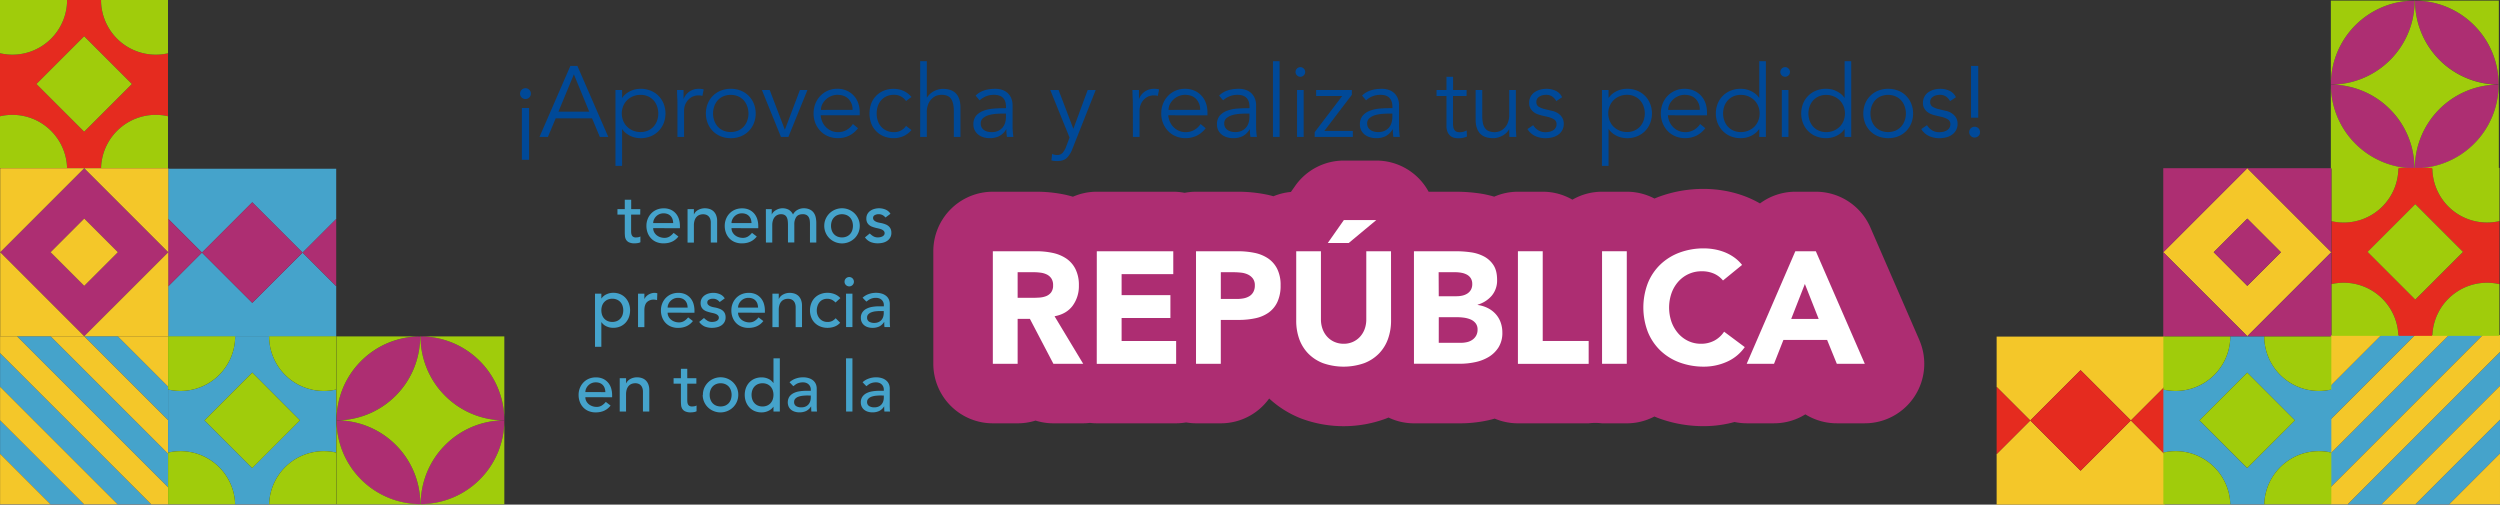
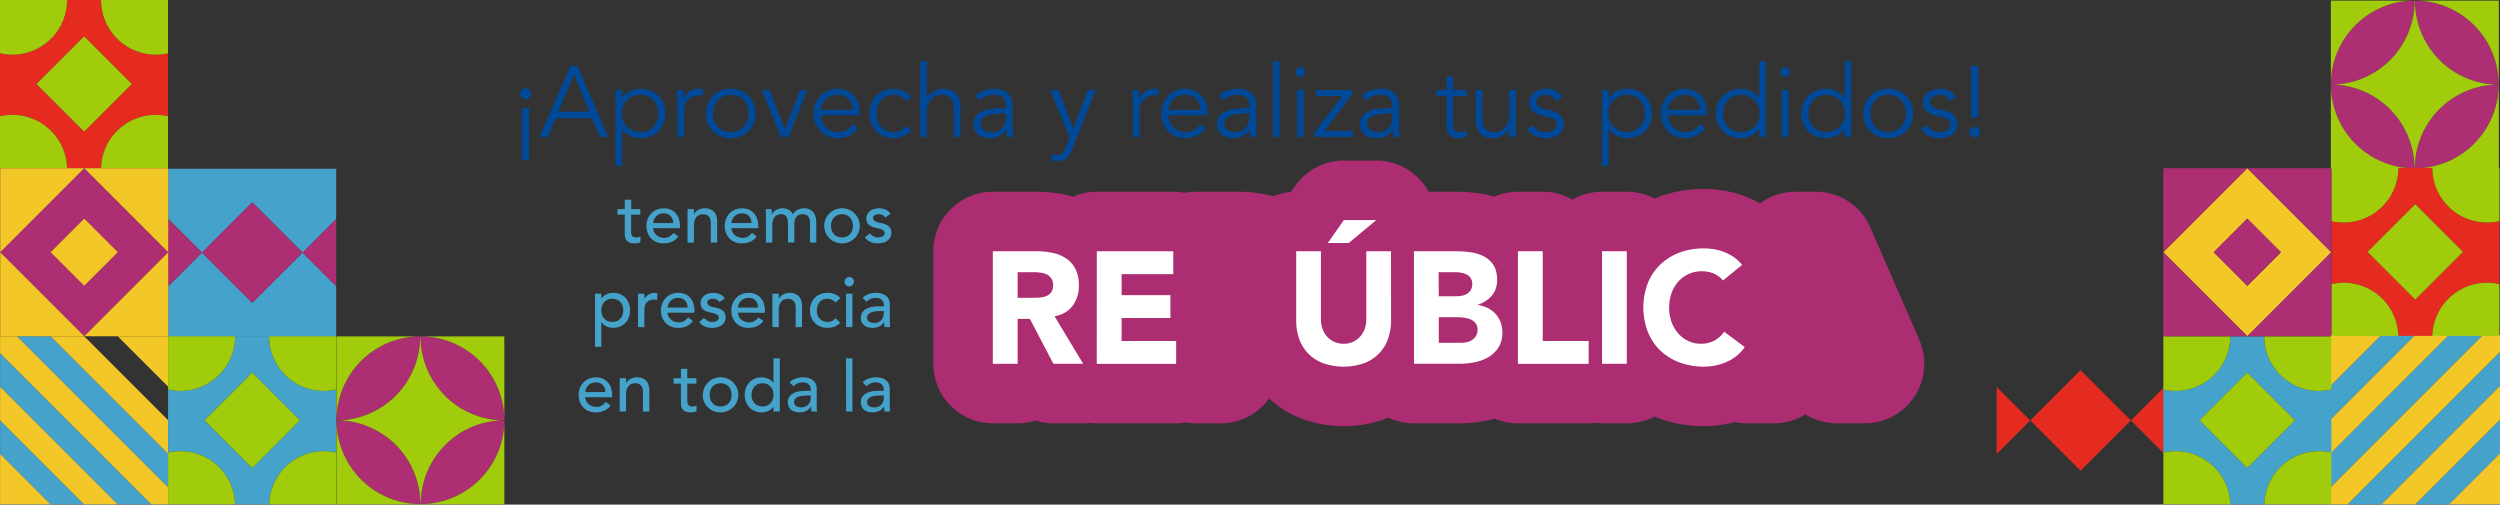
<svg xmlns="http://www.w3.org/2000/svg" viewBox="0 0 1920.97 387.72">
  <rect x="0" y="0" width="1920.97" height="387.72" fill="#333333" stroke="none" />
  <defs>
    <style>.cls-1{fill:#004998;}.cls-2{fill:#45a3cb;}.cls-3{fill:#ad2d72;}.cls-4{fill:#fff;}.cls-5{fill:#ad2e72;}.cls-6{fill:none;}.cls-7{fill:#a0cc0b;}.cls-8{fill:#f4c729;}.cls-9{fill:#e52b1f;}</style>
  </defs>
  <title>banner-productos</title>
  <g id="Capa_2" data-name="Capa 2">
    <g id="Productos">
      <path class="cls-1" d="M399.61,71.94a4.17,4.17,0,0,1,1.16-2.89,4.17,4.17,0,0,1,6,0,4.21,4.21,0,0,1,0,5.78,4.19,4.19,0,0,1-6,0A4.19,4.19,0,0,1,399.61,71.94ZM401,83h5.55v39.77H401Z" />
      <path class="cls-1" d="M421,105.23h-6.47l23.73-54.57h5.4l23.74,54.57h-6.48l-6-14.33H427Zm8.09-19.42h23.67l-11.8-28.67Z" />
      <path class="cls-1" d="M472.91,69.16H478v6h.15A13.39,13.39,0,0,1,481.08,72a18.1,18.1,0,0,1,3.54-2.15,17,17,0,0,1,3.82-1.24,19.94,19.94,0,0,1,3.74-.38,20.39,20.39,0,0,1,7.74,1.42,17.87,17.87,0,0,1,10,10,20.65,20.65,0,0,1,0,15.1,17.89,17.89,0,0,1-10,10,20.39,20.39,0,0,1-7.74,1.43,19.18,19.18,0,0,1-3.74-.39,16.53,16.53,0,0,1-3.82-1.23,17.68,17.68,0,0,1-3.54-2.16,13,13,0,0,1-2.93-3.16H478v28.21h-5.09Zm32.91,18a16.24,16.24,0,0,0-1-5.63A13.83,13.83,0,0,0,502.12,77a13,13,0,0,0-4.28-3,13.84,13.84,0,0,0-5.66-1.12A14.64,14.64,0,0,0,486.4,74a14.35,14.35,0,0,0-4.55,3,13.84,13.84,0,0,0-3,4.55,15.19,15.19,0,0,0,0,11.25,13.64,13.64,0,0,0,3,4.55,14.21,14.21,0,0,0,4.55,3,14.63,14.63,0,0,0,5.78,1.11,13.84,13.84,0,0,0,5.66-1.11,12.85,12.85,0,0,0,4.28-3,13.63,13.63,0,0,0,2.74-4.55A16.18,16.18,0,0,0,505.82,87.2Z" />
      <path class="cls-1" d="M520.54,80.42c0-1.6,0-3.21-.11-4.86s-.15-3.78-.2-6.4h5v6.71h.16a11.14,11.14,0,0,1,1.54-2.82,12,12,0,0,1,5.74-4.16,13.18,13.18,0,0,1,4.28-.65,13.65,13.65,0,0,1,3.77.46l-1,5a8.46,8.46,0,0,0-2.93-.39,10.53,10.53,0,0,0-5,1.12,11.25,11.25,0,0,0-3.46,2.85A12,12,0,0,0,526.28,81a12.3,12.3,0,0,0-.65,3.86v20.34h-5.09Z" />
      <path class="cls-1" d="M580.66,87.2a19.67,19.67,0,0,1-1.43,7.55,17.89,17.89,0,0,1-10,10,20.39,20.39,0,0,1-7.74,1.43,20.18,20.18,0,0,1-7.67-1.43,17.89,17.89,0,0,1-10-10,20.65,20.65,0,0,1,0-15.1,17.87,17.87,0,0,1,10-10,20.18,20.18,0,0,1,7.67-1.42,20.39,20.39,0,0,1,7.74,1.42,17.87,17.87,0,0,1,10,10A19.67,19.67,0,0,1,580.66,87.2Zm-5.55,0a16.24,16.24,0,0,0-1-5.63A13.83,13.83,0,0,0,571.41,77a13,13,0,0,0-4.28-3,14.89,14.89,0,0,0-11.33,0,12.6,12.6,0,0,0-4.24,3,14.06,14.06,0,0,0-2.69,4.55,16.79,16.79,0,0,0,0,11.25,13.85,13.85,0,0,0,2.69,4.55,12.49,12.49,0,0,0,4.24,3,15,15,0,0,0,11.33,0,12.85,12.85,0,0,0,4.28-3,13.63,13.63,0,0,0,2.74-4.55A16.18,16.18,0,0,0,575.11,87.2Z" />
      <path class="cls-1" d="M605.78,105.23h-5.7L585.44,69.16h6L603,99.53h.15l11.49-30.37h5.78Z" />
      <path class="cls-1" d="M630.6,88.59a15.6,15.6,0,0,0,1.31,5.08,13.21,13.21,0,0,0,6.94,6.86,12.42,12.42,0,0,0,5,1,12.85,12.85,0,0,0,7-1.88,14.09,14.09,0,0,0,4.51-4.36l3.93,3.24a19.65,19.65,0,0,1-7.13,5.86,19.93,19.93,0,0,1-8.36,1.77,19.23,19.23,0,0,1-7.44-1.43,17.25,17.25,0,0,1-5.89-4,18.67,18.67,0,0,1-3.9-6,19.67,19.67,0,0,1-1.42-7.55,20.24,20.24,0,0,1,1.38-7.55,18.29,18.29,0,0,1,3.86-6,17.75,17.75,0,0,1,5.78-4,18,18,0,0,1,7.17-1.42,17.68,17.68,0,0,1,7.32,1.46,16.33,16.33,0,0,1,5.43,3.89,16.56,16.56,0,0,1,3.36,5.71,20.8,20.8,0,0,1,1.15,7v2.32Zm24.51-4.17A11.56,11.56,0,0,0,652,76.06c-2.06-2.13-4.93-3.2-8.63-3.2a12.16,12.16,0,0,0-4.78,1,13.47,13.47,0,0,0-4,2.58,13,13,0,0,0-2.77,3.7,9.41,9.41,0,0,0-1,4.31Z" />
      <path class="cls-1" d="M696.19,77.64a10.82,10.82,0,0,0-3.66-3.39,10.26,10.26,0,0,0-5.35-1.39,13.53,13.53,0,0,0-5.67,1,12.47,12.47,0,0,0-4.28,3,12.89,12.89,0,0,0-2.69,4.59,18.18,18.18,0,0,0,0,11.48,13,13,0,0,0,2.69,4.59,12.45,12.45,0,0,0,4.28,3,13.22,13.22,0,0,0,5.67,1,10.35,10.35,0,0,0,5.35-1.38,10.92,10.92,0,0,0,3.66-3.39l4.17,3.16a17.2,17.2,0,0,1-6.09,4.66,18.3,18.3,0,0,1-7.09,1.58,20.17,20.17,0,0,1-7.94-1.35,17.45,17.45,0,0,1-6-4,16.86,16.86,0,0,1-3.82-6,22.64,22.64,0,0,1,0-15.18,16.86,16.86,0,0,1,3.82-6,17.45,17.45,0,0,1,6-4,20.17,20.17,0,0,1,7.94-1.35,18.3,18.3,0,0,1,7.09,1.58,17.08,17.08,0,0,1,6.09,4.66Z" />
      <path class="cls-1" d="M707.06,47h5.09v28h.15a12.16,12.16,0,0,1,2.16-2.69,13.79,13.79,0,0,1,2.93-2.12,15.81,15.81,0,0,1,3.43-1.39,13.15,13.15,0,0,1,3.58-.5q6.95,0,10.25,3.66T738,82.34v22.89h-5.09v-20q0-6-2.08-9.21t-7.71-3.2c-.25,0-1,.11-2.16.31a9.38,9.38,0,0,0-3.73,1.7A12.23,12.23,0,0,0,713.69,79a16,16,0,0,0-1.54,7.71v18.49h-5.09Z" />
      <path class="cls-1" d="M773,83.11v-.92q0-9.33-9.25-9.33a15.94,15.94,0,0,0-11,4.24l-3.09-3.62q5.1-5.25,15.26-5.24a16.7,16.7,0,0,1,5,.77,11.38,11.38,0,0,1,4.2,2.35,11.57,11.57,0,0,1,2.86,4,13.9,13.9,0,0,1,1.07,5.7V97.14c0,1.39.07,2.84.2,4.36s.27,2.76.42,3.73h-4.93a27.76,27.76,0,0,1-.35-2.85c-.08-1-.11-2-.11-3h-.16a13.79,13.79,0,0,1-5.28,5.2,16,16,0,0,1-7.44,1.58,16.23,16.23,0,0,1-4.62-.66,11.7,11.7,0,0,1-4-2,10.08,10.08,0,0,1-2.77-3.31,9.6,9.6,0,0,1-1.05-4.59,9.87,9.87,0,0,1,2.28-6.9A14,14,0,0,1,756,85a28.43,28.43,0,0,1,7.32-1.54c2.6-.2,5-.31,7.13-.31Zm-2.62,4.17c-1.29,0-2.89.06-4.82.19a28.47,28.47,0,0,0-5.55.92,12.26,12.26,0,0,0-4.55,2.28,5.18,5.18,0,0,0-1.89,4.24,5.86,5.86,0,0,0,2.7,5.12,8.36,8.36,0,0,0,2.74,1.16,13.49,13.49,0,0,0,3,.34,11.55,11.55,0,0,0,4.82-.92,9.82,9.82,0,0,0,5.47-6.21,15,15,0,0,0,.66-4.5V87.28Z" />
      <path class="cls-1" d="M824.76,99l11-29.83h6.16l-18,45.48a18.74,18.74,0,0,1-4.13,6.63q-2.5,2.46-7.2,2.46c-.77,0-1.56,0-2.35-.08a9.06,9.06,0,0,1-2.35-.46l.54-4.93a8.23,8.23,0,0,0,3.85.85,5.45,5.45,0,0,0,4.24-1.7,14.7,14.7,0,0,0,2.7-4.78l2.62-6.93L807,69.16h6.4Z" />
      <path class="cls-1" d="M870.46,80.42c0-1.6,0-3.21-.11-4.86s-.15-3.78-.2-6.4h5v6.71h.16a11.14,11.14,0,0,1,1.54-2.82,12.38,12.38,0,0,1,2.43-2.42,12,12,0,0,1,3.31-1.74,13.22,13.22,0,0,1,4.28-.65,13.77,13.77,0,0,1,3.78.46l-1,5a8.46,8.46,0,0,0-2.93-.39,10.53,10.53,0,0,0-5,1.12,11.25,11.25,0,0,0-3.46,2.85,12,12,0,0,0-2,3.74,12.6,12.6,0,0,0-.65,3.86v20.34h-5.09Z" />
      <path class="cls-1" d="M897.67,88.59A15.35,15.35,0,0,0,899,93.67a13.47,13.47,0,0,0,2.85,4.13,13.26,13.26,0,0,0,4.09,2.73,12.42,12.42,0,0,0,5,1A12.85,12.85,0,0,0,918,99.65a14.09,14.09,0,0,0,4.51-4.36l3.93,3.24a19.73,19.73,0,0,1-7.13,5.86,20,20,0,0,1-8.36,1.77,19.15,19.15,0,0,1-7.44-1.43,17.39,17.39,0,0,1-5.9-4,18.82,18.82,0,0,1-3.89-6,19.67,19.67,0,0,1-1.43-7.55,20.24,20.24,0,0,1,1.39-7.55,18.43,18.43,0,0,1,3.85-6,17.79,17.79,0,0,1,13-5.39,17.7,17.7,0,0,1,7.33,1.46,16,16,0,0,1,8.78,9.6,20.81,20.81,0,0,1,1.16,7v2.32Zm24.51-4.17a11.52,11.52,0,0,0-3.09-8.36q-3.08-3.19-8.63-3.2a12.23,12.23,0,0,0-4.78,1,13.3,13.3,0,0,0-4,2.58,13,13,0,0,0-2.78,3.7,9.54,9.54,0,0,0-1,4.31Z" />
      <path class="cls-1" d="M960.1,83.11v-.92q0-9.33-9.25-9.33a16,16,0,0,0-11,4.24l-3.08-3.62q5.09-5.25,15.26-5.24a16.64,16.64,0,0,1,5,.77,11.5,11.5,0,0,1,4.21,2.35,11.68,11.68,0,0,1,2.85,4,13.74,13.74,0,0,1,1.08,5.7V97.14c0,1.39.06,2.84.19,4.36s.27,2.76.42,3.73h-4.93c-.15-.87-.27-1.82-.35-2.85s-.11-2-.11-3h-.16a13.79,13.79,0,0,1-5.28,5.2,16,16,0,0,1-7.43,1.58,16.25,16.25,0,0,1-4.63-.66,11.7,11.7,0,0,1-4-2,10.2,10.2,0,0,1-2.77-3.31,9.6,9.6,0,0,1-1-4.59,9.87,9.87,0,0,1,2.27-6.9A14,14,0,0,1,943.1,85a28.42,28.42,0,0,1,7.33-1.54c2.59-.2,5-.31,7.13-.31Zm-2.62,4.17c-1.29,0-2.89.06-4.82.19a28.47,28.47,0,0,0-5.55.92,12.26,12.26,0,0,0-4.55,2.28,5.17,5.17,0,0,0-1.88,4.24,6,6,0,0,0,.73,3,6.1,6.1,0,0,0,2,2.08,8.36,8.36,0,0,0,2.74,1.16,13.56,13.56,0,0,0,3,.34,11.55,11.55,0,0,0,4.82-.92,9.91,9.91,0,0,0,3.43-2.51,9.77,9.77,0,0,0,2-3.7,15,15,0,0,0,.66-4.5V87.28Z" />
      <path class="cls-1" d="M983.22,105.23h-5.08V47h5.08Z" />
      <path class="cls-1" d="M1002.88,55.29a3.43,3.43,0,0,1-1.16,2.66,3.63,3.63,0,0,1-5.09,0,3.65,3.65,0,0,1,0-5.32,3.63,3.63,0,0,1,5.09,0A3.42,3.42,0,0,1,1002.88,55.29Zm-1.16,49.94h-5.09V69.16h5.09Z" />
      <path class="cls-1" d="M1038.72,72.86l-21.12,27.75h21.89v4.62H1010.2v-3.7l21.12-27.74h-20V69.16h27.44Z" />
      <path class="cls-1" d="M1069.93,83.11v-.92q0-9.33-9.25-9.33a16,16,0,0,0-11,4.24l-3.08-3.62q5.09-5.25,15.26-5.24a16.75,16.75,0,0,1,5.05.77,11.54,11.54,0,0,1,4.2,2.35,11.68,11.68,0,0,1,2.85,4A13.74,13.74,0,0,1,1075,81V97.14c0,1.39.06,2.84.19,4.36s.27,2.76.42,3.73h-4.93c-.15-.87-.27-1.82-.35-2.85s-.11-2-.11-3h-.16a13.79,13.79,0,0,1-5.28,5.2,16,16,0,0,1-7.43,1.58,16.25,16.25,0,0,1-4.63-.66,11.7,11.7,0,0,1-4-2,10.2,10.2,0,0,1-2.77-3.31,9.6,9.6,0,0,1-1-4.59,9.91,9.91,0,0,1,2.27-6.9,14,14,0,0,1,5.7-3.74,28.42,28.42,0,0,1,7.33-1.54c2.59-.2,5-.31,7.13-.31Zm-2.62,4.17c-1.29,0-2.89.06-4.82.19a28.72,28.72,0,0,0-5.55.92,12.14,12.14,0,0,0-4.54,2.28,5.18,5.18,0,0,0-1.89,4.24,6,6,0,0,0,.73,3,6.1,6.1,0,0,0,2,2.08,8.46,8.46,0,0,0,2.74,1.16,13.58,13.58,0,0,0,3,.34,11.5,11.5,0,0,0,4.81-.92,9.91,9.91,0,0,0,3.43-2.51,9.77,9.77,0,0,0,2-3.7,15,15,0,0,0,.66-4.5V87.28Z" />
      <path class="cls-1" d="M1126.89,73.79h-10.41V95.06a11.44,11.44,0,0,0,.39,3.28,4.69,4.69,0,0,0,1.08,2,3.62,3.62,0,0,0,1.65,1,7.51,7.51,0,0,0,2.12.27,9.88,9.88,0,0,0,2.7-.38,12.89,12.89,0,0,0,2.55-1l.23,4.7a16.4,16.4,0,0,1-6.86,1.31,12.69,12.69,0,0,1-3-.39,7.13,7.13,0,0,1-2.89-1.46,8.2,8.2,0,0,1-2.16-2.93,11.85,11.85,0,0,1-.84-4.86V73.79h-7.63V69.16h7.63V59h5.08V69.16h10.41Z" />
      <path class="cls-1" d="M1159.88,105.23c-.11-1-.17-1.94-.2-2.89s0-1.91,0-2.89h-.15a11.71,11.71,0,0,1-2.16,2.7,14.15,14.15,0,0,1-2.93,2.12,16.33,16.33,0,0,1-3.43,1.39,13.5,13.5,0,0,1-3.58.5q-6.95,0-10.25-3.66t-3.32-10.45V69.16h5.09v20a27.93,27.93,0,0,0,.46,5.31,10.28,10.28,0,0,0,1.58,3.9,7,7,0,0,0,3,2.39,12.28,12.28,0,0,0,4.74.8,19.87,19.87,0,0,0,2.16-.3,9.41,9.41,0,0,0,3.74-1.7,12.21,12.21,0,0,0,3.5-4.16,16,16,0,0,0,1.54-7.71V69.16h5.09V97.29c0,1,0,2.21.12,3.7s.16,2.91.27,4.24Z" />
      <path class="cls-1" d="M1195.79,77.72a9.52,9.52,0,0,0-3.08-3.55,8.17,8.17,0,0,0-4.7-1.31,12.21,12.21,0,0,0-2.66.31,8.45,8.45,0,0,0-2.43,1,5.29,5.29,0,0,0-1.73,1.66,4.4,4.4,0,0,0-.66,2.47,4.1,4.1,0,0,0,1.77,3.7,17.5,17.5,0,0,0,5.32,2l5.17,1.23a12.35,12.35,0,0,1,6.28,3.43,8.89,8.89,0,0,1,2.5,6.44,10.09,10.09,0,0,1-1.19,5,10.33,10.33,0,0,1-3.16,3.47,13.43,13.43,0,0,1-4.51,2,21.94,21.94,0,0,1-5.16.62,19,19,0,0,1-7.75-1.58,14.35,14.35,0,0,1-6.13-5.43l4.4-3a12.08,12.08,0,0,0,3.89,3.93,10.3,10.3,0,0,0,5.59,1.46,14.11,14.11,0,0,0,3.08-.34,8.92,8.92,0,0,0,2.74-1.08,6,6,0,0,0,1.92-1.89,4.92,4.92,0,0,0,.73-2.7,4.17,4.17,0,0,0-2-3.89,17.4,17.4,0,0,0-4.85-1.89l-4.94-1.15c-.61-.16-1.45-.42-2.5-.77a11.92,11.92,0,0,1-3.09-1.62,9.76,9.76,0,0,1-2.58-2.82,7.92,7.92,0,0,1-1.08-4.27,10.08,10.08,0,0,1,1.12-4.86,9.47,9.47,0,0,1,3-3.39,13.7,13.7,0,0,1,4.27-2,18.92,18.92,0,0,1,4.94-.65,16.93,16.93,0,0,1,7,1.46,10.33,10.33,0,0,1,5,5Z" />
      <path class="cls-1" d="M1230.94,69.16H1236v6h.15a13.39,13.39,0,0,1,2.93-3.16,18.1,18.1,0,0,1,3.54-2.15,17,17,0,0,1,3.82-1.24,20,20,0,0,1,3.74-.38,20.36,20.36,0,0,1,7.74,1.42,17.79,17.79,0,0,1,10,10,20.65,20.65,0,0,1,0,15.1,17.81,17.81,0,0,1-10,10,20.36,20.36,0,0,1-7.74,1.43,19.26,19.26,0,0,1-3.74-.39,16.53,16.53,0,0,1-3.82-1.23,17.68,17.68,0,0,1-3.54-2.16,13,13,0,0,1-2.93-3.16H1236v28.21h-5.09Zm32.91,18a16.24,16.24,0,0,0-1-5.63,13.83,13.83,0,0,0-2.74-4.55,13,13,0,0,0-4.28-3,13.84,13.84,0,0,0-5.66-1.12,14.64,14.64,0,0,0-5.78,1.12,14.35,14.35,0,0,0-4.55,3,13.84,13.84,0,0,0-3,4.55,15.32,15.32,0,0,0,0,11.25,13.64,13.64,0,0,0,3,4.55,14.21,14.21,0,0,0,4.55,3,14.63,14.63,0,0,0,5.78,1.11,13.84,13.84,0,0,0,5.66-1.11,12.85,12.85,0,0,0,4.28-3,13.63,13.63,0,0,0,2.74-4.55A16.18,16.18,0,0,0,1263.85,87.2Z" />
      <path class="cls-1" d="M1281.58,88.59a15.35,15.35,0,0,0,1.31,5.08,13.24,13.24,0,0,0,6.93,6.86,12.49,12.49,0,0,0,5,1,12.86,12.86,0,0,0,7.06-1.88,14.19,14.19,0,0,0,4.51-4.36l3.93,3.24a19.73,19.73,0,0,1-7.13,5.86,20,20,0,0,1-8.37,1.77,19.14,19.14,0,0,1-7.43-1.43,17.29,17.29,0,0,1-5.9-4,18.82,18.82,0,0,1-3.89-6,19.67,19.67,0,0,1-1.43-7.55,20,20,0,0,1,1.39-7.55,18.27,18.27,0,0,1,3.85-6,17.74,17.74,0,0,1,12.95-5.39,17.65,17.65,0,0,1,7.32,1.46,16.48,16.48,0,0,1,5.44,3.89,16.7,16.7,0,0,1,3.35,5.71,20.81,20.81,0,0,1,1.16,7v2.32Zm24.51-4.17a11.52,11.52,0,0,0-3.09-8.36q-3.07-3.19-8.63-3.2a12.19,12.19,0,0,0-4.78,1,13.3,13.3,0,0,0-4,2.58,13,13,0,0,0-2.78,3.7,9.54,9.54,0,0,0-1,4.31Z" />
      <path class="cls-1" d="M1356.88,105.23h-5.09v-6h-.15a13,13,0,0,1-2.93,3.16,17.47,17.47,0,0,1-3.55,2.16,16.3,16.3,0,0,1-3.81,1.23,19.26,19.26,0,0,1-3.74.39,20.41,20.41,0,0,1-7.75-1.43,18.12,18.12,0,0,1-6-4,18.36,18.36,0,0,1-4-6,20.78,20.78,0,0,1,0-15.1,17.87,17.87,0,0,1,10-10,20.41,20.41,0,0,1,7.75-1.42,20,20,0,0,1,3.74.38,16.81,16.81,0,0,1,3.81,1.24,17.88,17.88,0,0,1,3.55,2.15,13.39,13.39,0,0,1,2.93,3.16h.15V47h5.09ZM1324,87.2a16.18,16.18,0,0,0,1,5.62,13.47,13.47,0,0,0,2.74,4.55,12.85,12.85,0,0,0,4.28,3,13.81,13.81,0,0,0,5.66,1.11,14.72,14.72,0,0,0,5.74-1.11,14.17,14.17,0,0,0,4.59-3,14,14,0,0,0,3-4.55,15.32,15.32,0,0,0,0-11.25,14.16,14.16,0,0,0-3-4.55,14.31,14.31,0,0,0-4.59-3,14.72,14.72,0,0,0-5.74-1.12A13.81,13.81,0,0,0,1332,74a13,13,0,0,0-4.28,3,13.66,13.66,0,0,0-2.74,4.55A16.24,16.24,0,0,0,1324,87.2Z" />
      <path class="cls-1" d="M1375.38,55.29a3.43,3.43,0,0,1-1.16,2.66,3.63,3.63,0,0,1-5.09,0,3.65,3.65,0,0,1,0-5.32,3.63,3.63,0,0,1,5.09,0A3.42,3.42,0,0,1,1375.38,55.29Zm-1.16,49.94h-5.09V69.16h5.09Z" />
      <path class="cls-1" d="M1422.47,105.23h-5.09v-6h-.15a13,13,0,0,1-2.93,3.16,17.47,17.47,0,0,1-3.55,2.16,16.3,16.3,0,0,1-3.81,1.23,19.26,19.26,0,0,1-3.74.39,20.41,20.41,0,0,1-7.75-1.43,17.89,17.89,0,0,1-10-10,20.78,20.78,0,0,1,0-15.1,17.87,17.87,0,0,1,10-10,20.41,20.41,0,0,1,7.75-1.42,20,20,0,0,1,3.74.38,16.81,16.81,0,0,1,3.81,1.24A17.88,17.88,0,0,1,1414.3,72a13.39,13.39,0,0,1,2.93,3.16h.15V47h5.09Zm-32.91-18a16.18,16.18,0,0,0,1,5.62,13.47,13.47,0,0,0,2.74,4.55,12.85,12.85,0,0,0,4.28,3,13.81,13.81,0,0,0,5.66,1.11,14.72,14.72,0,0,0,5.74-1.11,14.17,14.17,0,0,0,4.59-3,14,14,0,0,0,3-4.55,15.32,15.32,0,0,0,0-11.25,14.16,14.16,0,0,0-3-4.55,14.31,14.31,0,0,0-4.59-3,14.72,14.72,0,0,0-5.74-1.12,13.81,13.81,0,0,0-5.66,1.12,13,13,0,0,0-4.28,3,13.66,13.66,0,0,0-2.74,4.55A16.24,16.24,0,0,0,1389.56,87.2Z" />
      <path class="cls-1" d="M1470,87.2a19.67,19.67,0,0,1-1.42,7.55,17.89,17.89,0,0,1-10,10,21.5,21.5,0,0,1-15.42,0,17.89,17.89,0,0,1-10-10,20.78,20.78,0,0,1,0-15.1,17.87,17.87,0,0,1,10-10,21.64,21.64,0,0,1,15.42,0,17.87,17.87,0,0,1,10,10A19.67,19.67,0,0,1,1470,87.2Zm-5.54,0a16.24,16.24,0,0,0-1-5.63,13.64,13.64,0,0,0-2.73-4.55,13.07,13.07,0,0,0-4.28-3,14.89,14.89,0,0,0-11.33,0,12.6,12.6,0,0,0-4.24,3,13.91,13.91,0,0,0-2.7,4.55,17,17,0,0,0,0,11.25,13.7,13.7,0,0,0,2.7,4.55,12.49,12.49,0,0,0,4.24,3,15,15,0,0,0,11.33,0,13,13,0,0,0,4.28-3,13.44,13.44,0,0,0,2.73-4.55A16.18,16.18,0,0,0,1464.48,87.2Z" />
      <path class="cls-1" d="M1498.39,77.72a9.46,9.46,0,0,0-3.09-3.55,8.17,8.17,0,0,0-4.7-1.31,12.28,12.28,0,0,0-2.66.31,8.5,8.5,0,0,0-2.42,1,5.43,5.43,0,0,0-1.74,1.66,4.39,4.39,0,0,0-.65,2.47,4.1,4.1,0,0,0,1.77,3.7,17.29,17.29,0,0,0,5.32,2l5.16,1.23a12.31,12.31,0,0,1,6.28,3.43,8.9,8.9,0,0,1,2.51,6.44,10.09,10.09,0,0,1-1.2,5,10.22,10.22,0,0,1-3.16,3.47,13.43,13.43,0,0,1-4.51,2,21.81,21.81,0,0,1-5.16.62,19.08,19.08,0,0,1-7.75-1.58,14.33,14.33,0,0,1-6.12-5.43l4.39-3a12.18,12.18,0,0,0,3.89,3.93,10.33,10.33,0,0,0,5.59,1.46,14,14,0,0,0,3.08-.34,8.92,8.92,0,0,0,2.74-1.08,5.91,5.91,0,0,0,1.93-1.89,4.92,4.92,0,0,0,.73-2.7,4.19,4.19,0,0,0-2-3.89,17.48,17.48,0,0,0-4.86-1.89l-4.93-1.15c-.62-.16-1.46-.42-2.51-.77a11.86,11.86,0,0,1-3.08-1.62,9.76,9.76,0,0,1-2.58-2.82,7.92,7.92,0,0,1-1.08-4.27,10.08,10.08,0,0,1,1.12-4.86,9.44,9.44,0,0,1,3-3.39,13.86,13.86,0,0,1,4.28-2,18.84,18.84,0,0,1,4.93-.65,16.94,16.94,0,0,1,7,1.46,10.41,10.41,0,0,1,5,5Z" />
      <path class="cls-1" d="M1521.43,101.53a4.16,4.16,0,0,1-1.15,2.89,4.17,4.17,0,0,1-6,0,4.18,4.18,0,0,1,0-5.78,4.19,4.19,0,0,1,6,0A4.2,4.2,0,0,1,1521.43,101.53Zm-1.38-11.09h-5.55V50.66h5.55Z" />
      <path class="cls-2" d="M491.94,164.91h-7v11.64c0,.72,0,1.43.05,2.14a5.82,5.82,0,0,0,.41,1.89,3.13,3.13,0,0,0,1.08,1.35,3.66,3.66,0,0,0,2.14.52,11.22,11.22,0,0,0,1.79-.16,5.12,5.12,0,0,0,1.67-.6v4.44a6.25,6.25,0,0,1-2.24.67,16.17,16.17,0,0,1-2.14.19,9.86,9.86,0,0,1-4.36-.78,5.39,5.39,0,0,1-2.27-2,6.39,6.39,0,0,1-.86-2.79c-.1-1-.14-2.06-.14-3.11V164.91h-5.63v-4.22h5.63v-7.2H485v7.2h7Z" />
      <path class="cls-2" d="M501.9,175.3a6.4,6.4,0,0,0,.73,3.06,7.73,7.73,0,0,0,1.92,2.36,8.77,8.77,0,0,0,2.76,1.51,9.94,9.94,0,0,0,3.25.54,7.31,7.31,0,0,0,3.95-1.05,12.56,12.56,0,0,0,3.08-2.79l3.68,2.81q-4,5.25-11.36,5.25a14.21,14.21,0,0,1-5.49-1,11.9,11.9,0,0,1-4.17-2.85,12.57,12.57,0,0,1-2.63-4.27,15.19,15.19,0,0,1-.92-5.33,14,14,0,0,1,1-5.33,13,13,0,0,1,2.76-4.28,12.63,12.63,0,0,1,4.19-2.84,13.57,13.57,0,0,1,5.3-1,12.73,12.73,0,0,1,5.77,1.19,11.49,11.49,0,0,1,3.87,3.12,12.26,12.26,0,0,1,2.19,4.32,18.11,18.11,0,0,1,.68,4.9v1.73Zm15.37-3.89a10.67,10.67,0,0,0-.51-3,6.67,6.67,0,0,0-1.38-2.35,6.4,6.4,0,0,0-2.3-1.57,8.47,8.47,0,0,0-3.23-.57,7.81,7.81,0,0,0-3.27.68,7.92,7.92,0,0,0-2.52,1.76,8.23,8.23,0,0,0-1.59,2.4,6.64,6.64,0,0,0-.57,2.63Z" />
      <path class="cls-2" d="M528.31,160.69h4.87v3.95h.11a7.13,7.13,0,0,1,3.19-3.32,10.58,10.58,0,0,1,5.25-1.28,11.14,11.14,0,0,1,3.55.57,8.11,8.11,0,0,1,3,1.76,8.32,8.32,0,0,1,2,3.06,11.56,11.56,0,0,1,.76,4.41v16.5h-4.87V171.19a8.47,8.47,0,0,0-.49-3.06,5.43,5.43,0,0,0-1.3-2,4.86,4.86,0,0,0-1.86-1.14,7.08,7.08,0,0,0-2.2-.35,7.83,7.83,0,0,0-2.81.49,5.81,5.81,0,0,0-2.27,1.54,7.18,7.18,0,0,0-1.52,2.68,12.18,12.18,0,0,0-.54,3.84v13.2h-4.87Z" />
      <path class="cls-2" d="M562.08,175.3a6.4,6.4,0,0,0,.73,3.06,7.73,7.73,0,0,0,1.92,2.36,8.88,8.88,0,0,0,2.76,1.51,9.94,9.94,0,0,0,3.25.54,7.31,7.31,0,0,0,4-1.05,12.56,12.56,0,0,0,3.08-2.79l3.68,2.81Q577.4,187,570.09,187a14.21,14.21,0,0,1-5.49-1,12,12,0,0,1-4.17-2.85,12.57,12.57,0,0,1-2.63-4.27,15.19,15.19,0,0,1-.92-5.33,14,14,0,0,1,1-5.33,13,13,0,0,1,2.76-4.28,12.63,12.63,0,0,1,4.19-2.84,13.57,13.57,0,0,1,5.3-1,12.73,12.73,0,0,1,5.77,1.19,11.49,11.49,0,0,1,3.87,3.12,12.26,12.26,0,0,1,2.19,4.32,18.11,18.11,0,0,1,.68,4.9v1.73Zm15.37-3.89a10.67,10.67,0,0,0-.51-3,6.67,6.67,0,0,0-1.38-2.35,6.4,6.4,0,0,0-2.3-1.57,8.42,8.42,0,0,0-3.22-.57,7.93,7.93,0,0,0-5.79,2.44,8.06,8.06,0,0,0-1.6,2.4,6.64,6.64,0,0,0-.57,2.63Z" />
      <path class="cls-2" d="M588.49,160.69H593v4h.1a4.42,4.42,0,0,1,.84-1.36,8.6,8.6,0,0,1,1.74-1.54,10.84,10.84,0,0,1,2.48-1.24,10.18,10.18,0,0,1,8,.67,8.89,8.89,0,0,1,3.19,3.58,8.23,8.23,0,0,1,3.52-3.58,9.85,9.85,0,0,1,4.6-1.19,10.65,10.65,0,0,1,4.87,1,7.78,7.78,0,0,1,3,2.57,9.63,9.63,0,0,1,1.49,3.62,21.52,21.52,0,0,1,.41,4.2v14.93h-4.87V172.06a21.42,21.42,0,0,0-.19-2.82,6.55,6.55,0,0,0-.79-2.38,4.48,4.48,0,0,0-1.67-1.65,5.82,5.82,0,0,0-2.87-.62q-3.52,0-5,2.16a9.55,9.55,0,0,0-1.51,5.58v14h-4.87V172.92a26.46,26.46,0,0,0-.19-3.35,8,8,0,0,0-.76-2.63,4.22,4.22,0,0,0-1.62-1.73,5.64,5.64,0,0,0-2.84-.62,6.45,6.45,0,0,0-2.52.51,6.09,6.09,0,0,0-2.14,1.55,7.49,7.49,0,0,0-1.46,2.62,11.79,11.79,0,0,0-.54,3.76v13.31h-4.87Z" />
      <path class="cls-2" d="M633.35,173.52a13.1,13.1,0,0,1,1.06-5.25A13.82,13.82,0,0,1,637.3,164a13.8,13.8,0,0,1,19.38,0,13.82,13.82,0,0,1,2.89,4.28,12.93,12.93,0,0,1,1.06,5.25,13.09,13.09,0,0,1-1.06,5.27,13.25,13.25,0,0,1-2.89,4.28,13.87,13.87,0,0,1-19.38,0,13.41,13.41,0,0,1-3.95-9.55Zm5.2,0a10.7,10.7,0,0,0,.59,3.6,8.12,8.12,0,0,0,1.68,2.81,7.73,7.73,0,0,0,2.65,1.84,9.45,9.45,0,0,0,7,0,7.73,7.73,0,0,0,2.65-1.84,8.12,8.12,0,0,0,1.68-2.81,11.28,11.28,0,0,0,0-7.2,8.12,8.12,0,0,0-1.68-2.81,7.73,7.73,0,0,0-2.65-1.84,9.45,9.45,0,0,0-7,0,7.73,7.73,0,0,0-2.65,1.84,8.12,8.12,0,0,0-1.68,2.81A10.7,10.7,0,0,0,638.55,173.52Z" />
      <path class="cls-2" d="M680.38,167.13a7.64,7.64,0,0,0-2.13-1.81,6.16,6.16,0,0,0-3.12-.73,5.9,5.9,0,0,0-3,.73,2.33,2.33,0,0,0-1.27,2.14,2.44,2.44,0,0,0,.73,1.84,5.57,5.57,0,0,0,1.73,1.13,9.86,9.86,0,0,0,2.14.65l1.95.38a22.63,22.63,0,0,1,3,.92,8.11,8.11,0,0,1,2.38,1.41,6.24,6.24,0,0,1,1.57,2.11,7.42,7.42,0,0,1,.56,3,7.07,7.07,0,0,1-.92,3.71,7.62,7.62,0,0,1-2.38,2.51,10,10,0,0,1-3.32,1.41,16.58,16.58,0,0,1-3.77.43,14.86,14.86,0,0,1-5.6-1,10.1,10.1,0,0,1-4.3-3.57l3.68-3a15.17,15.17,0,0,0,2.65,2.11,6.63,6.63,0,0,0,3.57.92,9.2,9.2,0,0,0,1.87-.19,6,6,0,0,0,1.68-.6,3.7,3.7,0,0,0,1.19-1,2.36,2.36,0,0,0,.46-1.44,2.45,2.45,0,0,0-.68-1.78,4.87,4.87,0,0,0-1.62-1.11,11.7,11.7,0,0,0-2-.65c-.71-.17-1.33-.3-1.87-.41a29.86,29.86,0,0,1-3-.87,8.89,8.89,0,0,1-2.49-1.29,6.07,6.07,0,0,1-1.73-2.06,6.67,6.67,0,0,1-.65-3.09,7,7,0,0,1,.84-3.49,7.49,7.49,0,0,1,2.22-2.46,10.17,10.17,0,0,1,3.14-1.46,13.38,13.38,0,0,1,3.54-.49,13,13,0,0,1,5,1,7.9,7.9,0,0,1,3.79,3.24Z" />
      <path class="cls-2" d="M457.2,225.64h4.87v3.68h.11a9.15,9.15,0,0,1,3.87-3.2,11.88,11.88,0,0,1,5.06-1.13,13.69,13.69,0,0,1,5.38,1,11.94,11.94,0,0,1,4.11,2.87,12.78,12.78,0,0,1,2.63,4.31,15,15,0,0,1,.92,5.27,15.19,15.19,0,0,1-.92,5.33,12.56,12.56,0,0,1-2.63,4.28,12,12,0,0,1-4.11,2.84,13.69,13.69,0,0,1-5.38,1,11.85,11.85,0,0,1-5.2-1.17,8.84,8.84,0,0,1-3.73-3.16h-.11v18.94H457.2Zm13.31,3.89a8.84,8.84,0,0,0-3.52.68,7.73,7.73,0,0,0-2.65,1.84,8.12,8.12,0,0,0-1.68,2.81,11.28,11.28,0,0,0,0,7.2,8.12,8.12,0,0,0,1.68,2.81,7.73,7.73,0,0,0,2.65,1.84,9.45,9.45,0,0,0,7,0,7.73,7.73,0,0,0,2.65-1.84,8.12,8.12,0,0,0,1.68-2.81,11.28,11.28,0,0,0,0-7.2,8.12,8.12,0,0,0-1.68-2.81,7.73,7.73,0,0,0-2.65-1.84A8.84,8.84,0,0,0,470.51,229.53Z" />
      <path class="cls-2" d="M490.26,225.64h4.87v4h.11a7.06,7.06,0,0,1,1.3-1.87,9,9,0,0,1,1.81-1.44,9.66,9.66,0,0,1,2.2-.94,8.12,8.12,0,0,1,2.38-.35,6.71,6.71,0,0,1,2.16.32l-.21,5.25c-.4-.11-.8-.2-1.19-.27a6.93,6.93,0,0,0-1.19-.11,7.18,7.18,0,0,0-5.47,2c-1.26,1.34-1.9,3.41-1.9,6.23v12.88h-4.87Z" />
      <path class="cls-2" d="M513,240.25a6.52,6.52,0,0,0,.73,3.06,7.58,7.58,0,0,0,1.93,2.35,8.77,8.77,0,0,0,2.76,1.51,9.59,9.59,0,0,0,3.24.55,7.26,7.26,0,0,0,4-1.06,12.58,12.58,0,0,0,3.09-2.79l3.68,2.82q-4.07,5.25-11.37,5.25a14.21,14.21,0,0,1-5.49-1,12.06,12.06,0,0,1-4.17-2.84,12.69,12.69,0,0,1-2.62-4.28,15,15,0,0,1-.92-5.33,14,14,0,0,1,1-5.33,13.2,13.2,0,0,1,2.76-4.27,12.66,12.66,0,0,1,4.19-2.85,13.62,13.62,0,0,1,5.31-1,12.58,12.58,0,0,1,5.76,1.19,11.35,11.35,0,0,1,3.87,3.11,12.22,12.22,0,0,1,2.19,4.33,18.05,18.05,0,0,1,.68,4.9v1.73Zm15.37-3.9a10,10,0,0,0-.51-3,6.67,6.67,0,0,0-1.38-2.35,6.31,6.31,0,0,0-2.3-1.57,8.38,8.38,0,0,0-3.22-.57,8,8,0,0,0-5.79,2.44,8,8,0,0,0-1.6,2.41,6.56,6.56,0,0,0-.57,2.62Z" />
      <path class="cls-2" d="M553,232.08a7.42,7.42,0,0,0-2.14-1.82,6.19,6.19,0,0,0-3.11-.73,6,6,0,0,0-3,.73,2.33,2.33,0,0,0-1.27,2.14,2.43,2.43,0,0,0,.73,1.84,5.66,5.66,0,0,0,1.73,1.14,10.44,10.44,0,0,0,2.14.65l2,.37a24.11,24.11,0,0,1,2.94.92,8.62,8.62,0,0,1,2.39,1.41,6.24,6.24,0,0,1,1.57,2.11,7.42,7.42,0,0,1,.56,3,7,7,0,0,1-.92,3.71,7.66,7.66,0,0,1-2.38,2.52,9.75,9.75,0,0,1-3.33,1.4,16.44,16.44,0,0,1-3.76.44,14.86,14.86,0,0,1-5.6-1,10.1,10.1,0,0,1-4.3-3.57l3.68-3a15.17,15.17,0,0,0,2.65,2.11,6.54,6.54,0,0,0,3.57.92,9.2,9.2,0,0,0,1.87-.19,5.65,5.65,0,0,0,1.68-.59,3.73,3.73,0,0,0,1.19-1,2.4,2.4,0,0,0,.46-1.44,2.47,2.47,0,0,0-.68-1.78,4.87,4.87,0,0,0-1.62-1.11,11.7,11.7,0,0,0-2-.65l-1.87-.41c-1-.25-2-.54-3-.86a9.18,9.18,0,0,1-2.49-1.3A6,6,0,0,1,539,236a6.65,6.65,0,0,1-.65-3.08,7,7,0,0,1,.84-3.49,7.42,7.42,0,0,1,2.22-2.47,10.07,10.07,0,0,1,3.14-1.46,13.36,13.36,0,0,1,3.54-.48,13,13,0,0,1,5,1,7.87,7.87,0,0,1,3.79,3.25Z" />
      <path class="cls-2" d="M567.11,240.25a6.52,6.52,0,0,0,.73,3.06,7.69,7.69,0,0,0,1.92,2.35,9,9,0,0,0,2.76,1.51,9.69,9.69,0,0,0,3.25.55,7.29,7.29,0,0,0,4-1.06,12.58,12.58,0,0,0,3.09-2.79l3.68,2.82q-4.07,5.25-11.37,5.25a14.21,14.21,0,0,1-5.49-1,12.06,12.06,0,0,1-4.17-2.84,12.69,12.69,0,0,1-2.62-4.28,15,15,0,0,1-.92-5.33,14,14,0,0,1,1-5.33,13.2,13.2,0,0,1,2.76-4.27,12.66,12.66,0,0,1,4.19-2.85,13.62,13.62,0,0,1,5.31-1,12.58,12.58,0,0,1,5.76,1.19,11.35,11.35,0,0,1,3.87,3.11,12.22,12.22,0,0,1,2.19,4.33,18.05,18.05,0,0,1,.68,4.9v1.73Zm15.37-3.9a10.38,10.38,0,0,0-.51-3,6.67,6.67,0,0,0-1.38-2.35,6.4,6.4,0,0,0-2.3-1.57,8.42,8.42,0,0,0-3.22-.57,7.93,7.93,0,0,0-5.79,2.44,8,8,0,0,0-1.6,2.41,6.56,6.56,0,0,0-.57,2.62Z" />
      <path class="cls-2" d="M593.52,225.64h4.87v4h.11a7.2,7.2,0,0,1,3.19-3.33,10.57,10.57,0,0,1,5.25-1.27,11.42,11.42,0,0,1,3.55.56,8.07,8.07,0,0,1,3,1.76,8.6,8.6,0,0,1,2,3.06,11.63,11.63,0,0,1,.76,4.41v16.51h-4.87V236.13a8.37,8.37,0,0,0-.49-3,5.39,5.39,0,0,0-1.3-2.06,5,5,0,0,0-1.86-1.14,7.07,7.07,0,0,0-2.19-.35,7.88,7.88,0,0,0-2.82.49,5.88,5.88,0,0,0-2.27,1.54,7.26,7.26,0,0,0-1.52,2.68,12.18,12.18,0,0,0-.54,3.84v13.21h-4.87Z" />
      <path class="cls-2" d="M642,232.45a10.21,10.21,0,0,0-2.84-2.13,8,8,0,0,0-3.55-.73,7.8,7.8,0,0,0-3.49.73,7,7,0,0,0-2.49,2,8.9,8.9,0,0,0-1.51,2.92,11.29,11.29,0,0,0-.52,3.44,9.51,9.51,0,0,0,.6,3.38,8.29,8.29,0,0,0,1.68,2.79,7.69,7.69,0,0,0,2.59,1.86,8.15,8.15,0,0,0,3.41.68,7.76,7.76,0,0,0,3.52-.73,9.11,9.11,0,0,0,2.71-2.14l3.46,3.47a11,11,0,0,1-4.41,3,15.51,15.51,0,0,1-5.33.92,14.63,14.63,0,0,1-5.44-1,12.62,12.62,0,0,1-4.25-2.73,12.08,12.08,0,0,1-2.76-4.22,14.67,14.67,0,0,1-1-5.44,14.9,14.9,0,0,1,1-5.47,12.19,12.19,0,0,1,7-7.06,14.39,14.39,0,0,1,5.49-1,14.64,14.64,0,0,1,5.38,1,11.84,11.84,0,0,1,4.47,3.06Z" />
      <path class="cls-2" d="M648.94,216.44a3.6,3.6,0,1,1,1,2.51A3.44,3.44,0,0,1,648.94,216.44Zm1.14,9.2H655v25.65h-4.87Z" />
      <path class="cls-2" d="M662.79,228.77a13.55,13.55,0,0,1,4.77-2.84A16.26,16.26,0,0,1,673,225a14.81,14.81,0,0,1,4.84.7,9.56,9.56,0,0,1,3.33,1.89,7.43,7.43,0,0,1,1.92,2.74,8.58,8.58,0,0,1,.62,3.22v13.09q0,1.37.06,2.49c0,.76.09,1.48.16,2.17h-4.33c-.11-1.3-.16-2.6-.16-3.9h-.11a9.34,9.34,0,0,1-3.84,3.52,12.22,12.22,0,0,1-5.14,1,12,12,0,0,1-3.41-.49,8.14,8.14,0,0,1-2.84-1.46,6.89,6.89,0,0,1-1.93-2.41,7.56,7.56,0,0,1-.7-3.33,7.35,7.35,0,0,1,1.11-4.16,8.47,8.47,0,0,1,3-2.74,14.56,14.56,0,0,1,4.49-1.51,31,31,0,0,1,5.5-.46h3.57v-1.09a5.39,5.39,0,0,0-.38-1.94,5.13,5.13,0,0,0-1.14-1.76,5.29,5.29,0,0,0-1.89-1.25,7.35,7.35,0,0,0-2.71-.46,10,10,0,0,0-2.46.27,11.09,11.09,0,0,0-1.92.68,8.4,8.4,0,0,0-1.57.95l-1.35,1ZM676.54,239a33.15,33.15,0,0,0-3.55.19,13.76,13.76,0,0,0-3.3.73,6.33,6.33,0,0,0-2.43,1.51,3.43,3.43,0,0,0-1,2.49,3.55,3.55,0,0,0,1.49,3.2,7.26,7.26,0,0,0,4,1,7.68,7.68,0,0,0,3.41-.68,6.3,6.3,0,0,0,2.27-1.75,6.85,6.85,0,0,0,1.25-2.41,9.67,9.67,0,0,0,.38-2.63V239Z" />
      <path class="cls-2" d="M449.78,305.19a6.52,6.52,0,0,0,.73,3.06,7.69,7.69,0,0,0,1.92,2.35,9,9,0,0,0,2.77,1.52,9.83,9.83,0,0,0,3.24.54,7.2,7.2,0,0,0,3.95-1.06,12.73,12.73,0,0,0,3.09-2.78l3.68,2.81q-4.07,5.25-11.37,5.25a14,14,0,0,1-5.49-1,11.92,11.92,0,0,1-4.17-2.84,12.64,12.64,0,0,1-2.62-4.27,15,15,0,0,1-.92-5.34,14,14,0,0,1,1-5.33,13.31,13.31,0,0,1,2.76-4.27,12.48,12.48,0,0,1,4.19-2.84,13.44,13.44,0,0,1,5.31-1,12.71,12.71,0,0,1,5.76,1.19,11.35,11.35,0,0,1,3.87,3.11,12.3,12.3,0,0,1,2.19,4.33,18.11,18.11,0,0,1,.68,4.9v1.73Zm15.37-3.9a10.25,10.25,0,0,0-.51-3,6.71,6.71,0,0,0-1.38-2.36,6.53,6.53,0,0,0-2.3-1.57,8.38,8.38,0,0,0-3.22-.56,7.88,7.88,0,0,0-5.79,2.43,8.11,8.11,0,0,0-1.6,2.41,6.59,6.59,0,0,0-.57,2.62Z" />
      <path class="cls-2" d="M476.19,290.58h4.87v3.95h.11a7.25,7.25,0,0,1,3.19-3.33,10.57,10.57,0,0,1,5.25-1.27,11.14,11.14,0,0,1,3.55.57,7.94,7.94,0,0,1,3,1.76,8.62,8.62,0,0,1,2,3.05,11.84,11.84,0,0,1,.75,4.41v16.51h-4.87V301.08a8.47,8.47,0,0,0-.49-3.06,5.58,5.58,0,0,0-1.29-2.06,5,5,0,0,0-1.87-1.13,6.71,6.71,0,0,0-2.19-.36,8.11,8.11,0,0,0-2.82.49,6,6,0,0,0-2.27,1.54,7.49,7.49,0,0,0-1.52,2.68,12.29,12.29,0,0,0-.54,3.85v13.2h-4.87Z" />
      <path class="cls-2" d="M535.08,294.8h-7v11.63c0,.73,0,1.44.06,2.14a5.58,5.58,0,0,0,.4,1.9,3.08,3.08,0,0,0,1.09,1.35,3.7,3.7,0,0,0,2.13.51,10.09,10.09,0,0,0,1.79-.16,5.24,5.24,0,0,0,1.68-.59V316a6.36,6.36,0,0,1-2.25.68,16.17,16.17,0,0,1-2.14.19,9.68,9.68,0,0,1-4.35-.79,5.34,5.34,0,0,1-2.28-2,6.66,6.66,0,0,1-.86-2.79c-.09-1-.14-2.07-.14-3.11V294.8h-5.63v-4.22h5.63v-7.2h4.87v7.2h7Z" />
      <path class="cls-2" d="M540.11,303.4a13.16,13.16,0,0,1,1-5.25,13.8,13.8,0,0,1,2.9-4.27,13.76,13.76,0,0,1,19.37,0,13.8,13.8,0,0,1,2.9,4.27,13.16,13.16,0,0,1,1,5.25,13.31,13.31,0,0,1-4,9.56,13.89,13.89,0,0,1-19.37,0,13.31,13.31,0,0,1-3.95-9.56Zm5.19,0a10.46,10.46,0,0,0,.6,3.6,8.11,8.11,0,0,0,1.68,2.82,7.77,7.77,0,0,0,2.65,1.84,9.56,9.56,0,0,0,7,0,7.91,7.91,0,0,0,2.66-1.84,8.09,8.09,0,0,0,1.67-2.82,11.07,11.07,0,0,0,0-7.19,8.09,8.09,0,0,0-1.67-2.82,7.91,7.91,0,0,0-2.66-1.84,9.42,9.42,0,0,0-7,0,7.77,7.77,0,0,0-2.65,1.84,8.11,8.11,0,0,0-1.68,2.82A10.44,10.44,0,0,0,545.3,303.4Z" />
      <path class="cls-2" d="M599.21,316.23h-4.88v-3.68h-.1a9.25,9.25,0,0,1-3.87,3.19,12,12,0,0,1-5.06,1.14,13.53,13.53,0,0,1-5.39-1A11.77,11.77,0,0,1,575.8,313a13,13,0,0,1-2.63-4.27,15,15,0,0,1-.92-5.31,15.23,15.23,0,0,1,.92-5.33,12.67,12.67,0,0,1,2.63-4.27,12,12,0,0,1,4.11-2.84,13.53,13.53,0,0,1,5.39-1,11.94,11.94,0,0,1,5.19,1.16,8.89,8.89,0,0,1,3.74,3.17h.1V275.32h4.88Zm-13.32-3.9a8.84,8.84,0,0,0,3.52-.67,7.77,7.77,0,0,0,2.65-1.84,8.26,8.26,0,0,0,1.68-2.82,11.25,11.25,0,0,0,0-7.19,8.26,8.26,0,0,0-1.68-2.82,7.77,7.77,0,0,0-2.65-1.84,9.45,9.45,0,0,0-7,0,7.87,7.87,0,0,0-2.65,1.84,8.26,8.26,0,0,0-1.68,2.82,11.25,11.25,0,0,0,0,7.19,8.26,8.26,0,0,0,1.68,2.82,7.87,7.87,0,0,0,2.65,1.84A8.84,8.84,0,0,0,585.89,312.33Z" />
      <path class="cls-2" d="M606.67,293.72a13.45,13.45,0,0,1,4.76-2.84,16.38,16.38,0,0,1,5.42-.95,14.81,14.81,0,0,1,4.84.7,9.42,9.42,0,0,1,3.33,1.9,7.55,7.55,0,0,1,1.92,2.73,8.62,8.62,0,0,1,.62,3.22v13.1q0,1.35.06,2.49c0,.75.09,1.48.16,2.16h-4.33c-.11-1.3-.16-2.6-.16-3.9h-.11a9.33,9.33,0,0,1-3.84,3.52,12.08,12.08,0,0,1-5.15,1,11.55,11.55,0,0,1-3.4-.49,8.28,8.28,0,0,1-2.85-1.46,7,7,0,0,1-1.92-2.41,8.32,8.32,0,0,1,.41-7.49,8.47,8.47,0,0,1,3-2.74,14.83,14.83,0,0,1,4.49-1.51,30.87,30.87,0,0,1,5.49-.46H623v-1.08a5.41,5.41,0,0,0-.38-1.95,5.28,5.28,0,0,0-1.14-1.76,5.36,5.36,0,0,0-1.89-1.24,7.15,7.15,0,0,0-2.71-.46,10,10,0,0,0-2.46.27,10.52,10.52,0,0,0-1.92.67,8.4,8.4,0,0,0-1.57,1l-1.36,1Zm13.75,10.17a33.15,33.15,0,0,0-3.55.19,14,14,0,0,0-3.3.73,6.34,6.34,0,0,0-2.43,1.52,3.43,3.43,0,0,0-.95,2.49,3.53,3.53,0,0,0,1.49,3.19,7.26,7.26,0,0,0,4,1,7.86,7.86,0,0,0,3.41-.67,6.41,6.41,0,0,0,2.27-1.76,6.93,6.93,0,0,0,1.25-2.41,9.6,9.6,0,0,0,.38-2.62v-1.63Z" />
      <path class="cls-2" d="M650.08,275.32H655v40.91h-4.87Z" />
      <path class="cls-2" d="M662.79,293.72a13.4,13.4,0,0,1,4.77-2.84,16.28,16.28,0,0,1,5.41-.95,14.81,14.81,0,0,1,4.84.7,9.42,9.42,0,0,1,3.33,1.9,7.31,7.31,0,0,1,1.92,2.73,8.62,8.62,0,0,1,.62,3.22v13.1q0,1.35.06,2.49c0,.75.09,1.48.16,2.16h-4.33c-.11-1.3-.16-2.6-.16-3.9h-.11a9.27,9.27,0,0,1-3.84,3.52,12.06,12.06,0,0,1-5.14,1,11.62,11.62,0,0,1-3.41-.49,8.14,8.14,0,0,1-2.84-1.46,6.89,6.89,0,0,1-1.93-2.41,7.55,7.55,0,0,1-.7-3.32,7.41,7.41,0,0,1,1.11-4.17,8.47,8.47,0,0,1,3-2.74,14.83,14.83,0,0,1,4.49-1.51,31,31,0,0,1,5.5-.46h3.57v-1.08a5.41,5.41,0,0,0-.38-1.95,5.13,5.13,0,0,0-1.14-1.76,5.27,5.27,0,0,0-1.89-1.24,7.15,7.15,0,0,0-2.71-.46,10,10,0,0,0-2.46.27,11.08,11.08,0,0,0-1.92.67,8.4,8.4,0,0,0-1.57,1l-1.35,1Zm13.75,10.17a33.15,33.15,0,0,0-3.55.19,14.26,14.26,0,0,0-3.3.73,6.34,6.34,0,0,0-2.43,1.52,3.43,3.43,0,0,0-1,2.49A3.53,3.53,0,0,0,667.8,312a7.26,7.26,0,0,0,4,1,7.83,7.83,0,0,0,3.41-.67,6.32,6.32,0,0,0,2.27-1.76,6.77,6.77,0,0,0,1.25-2.41,9.6,9.6,0,0,0,.38-2.62v-1.63Z" />
      <path class="cls-3" d="M1474.82,261.29l-37.62-86.48a45.72,45.72,0,0,0-41.94-27.49h-15.75a45.71,45.71,0,0,0-27.16,9,80.11,80.11,0,0,0-11.23-5.36,87.23,87.23,0,0,0-16.5-4.49,91.72,91.72,0,0,0-15.23-1.31,99,99,0,0,0-34.62,6c-1.19.44-2.35.92-3.51,1.4a45.59,45.59,0,0,0-21.23-5.24H1231a45.45,45.45,0,0,0-22.78,6.11,45.45,45.45,0,0,0-22.78-6.11h-19.06a45.63,45.63,0,0,0-18.24,3.8,80.68,80.68,0,0,0-11.77-2.57,127.86,127.86,0,0,0-17.63-1.23h-21a45.73,45.73,0,0,0-40.2-23.94h-24.92a45.73,45.73,0,0,0-37.44,19.47l-3.26,4.64a45.56,45.56,0,0,0-13.42,3.32c-1.81-.5-3.64-1-5.52-1.35a109.73,109.73,0,0,0-21.83-2.14H919a45.66,45.66,0,0,0-8.73.85,45.66,45.66,0,0,0-8.73-.85H842.77a45.49,45.49,0,0,0-18.32,3.84c-1.94-.57-3.9-1.09-5.9-1.53a105.74,105.74,0,0,0-22.2-2.31H762.88a45.73,45.73,0,0,0-45.73,45.73v86.48a45.74,45.74,0,0,0,45.73,45.74h19.06a45.67,45.67,0,0,0,13.76-2.11,45.59,45.59,0,0,0,13.72,2.11h22.85a45.67,45.67,0,0,0,5.25-.33,45.53,45.53,0,0,0,5.25.33h61a45.77,45.77,0,0,0,7.63-.69,45.77,45.77,0,0,0,7.63.69h19.06a45.65,45.65,0,0,0,37.12-19.07,77.53,77.53,0,0,0,24.72,15.42,93.29,93.29,0,0,0,65.06,0c.65-.25,1.28-.54,1.91-.8a45.49,45.49,0,0,0,19.6,4.46h35.43a101.61,101.61,0,0,0,20.94-2.2c1.92-.4,3.79-.9,5.65-1.43a45.64,45.64,0,0,0,17.87,3.63h54.36a42.6,42.6,0,0,1,10.26,0H1250a45.41,45.41,0,0,0,21.22-5.25c1.17.49,2.34,1,3.53,1.41a99,99,0,0,0,34.61,6,88.1,88.1,0,0,0,23.41-3.18,46,46,0,0,0,9.33,1h21a45.7,45.7,0,0,0,24.12-6.88,45.76,45.76,0,0,0,24.13,6.88h21.5a45.73,45.73,0,0,0,41.93-64Z" />
      <path class="cls-4" d="M762.88,193.05h33.47a59.54,59.54,0,0,1,12.53,1.28,29.83,29.83,0,0,1,10.38,4.28,21.33,21.33,0,0,1,7.08,8.06A27.3,27.3,0,0,1,829,219.31a25.38,25.38,0,0,1-4.77,15.58q-4.76,6.41-13.92,8.12l22,36.52H809.42L791.35,245h-9.41v34.56H762.88Zm19.06,35.79h11.24q2.57,0,5.43-.18a17.25,17.25,0,0,0,5.19-1.1,9,9,0,0,0,3.85-2.87,8.74,8.74,0,0,0,1.53-5.5,9.15,9.15,0,0,0-1.34-5.25,9,9,0,0,0-3.43-3,15.07,15.07,0,0,0-4.76-1.41,39.53,39.53,0,0,0-5.25-.37H781.94Z" />
      <path class="cls-4" d="M842.77,193.05h58.76v17.59h-39.7v16.12h37.5v17.6h-37.5V262h41.9v17.58h-61Z" />
-       <path class="cls-4" d="M919,193.05h32.13a63.72,63.72,0,0,1,12.7,1.22,29,29,0,0,1,10.45,4.22,21.26,21.26,0,0,1,7.08,8.06A27.59,27.59,0,0,1,984,219.31,29.46,29.46,0,0,1,981.54,232a20.8,20.8,0,0,1-6.72,8.18,27.25,27.25,0,0,1-10.14,4.34A59.82,59.82,0,0,1,952,245.82H938.05v33.71H919Zm19.06,36.65h12.7a25,25,0,0,0,5-.49,13.43,13.43,0,0,0,4.28-1.65,8.71,8.71,0,0,0,3-3.18,10.06,10.06,0,0,0,1.16-5.07,8.6,8.6,0,0,0-1.52-5.31,10.38,10.38,0,0,0-3.92-3.12,16.59,16.59,0,0,0-5.31-1.4,55.33,55.33,0,0,0-5.62-.31h-9.77Z" />
      <path class="cls-4" d="M1068.87,246.19a41.66,41.66,0,0,1-2.32,14.17,31,31,0,0,1-6.9,11.23,31.65,31.65,0,0,1-11.42,7.46,48,48,0,0,1-31.64,0,31.74,31.74,0,0,1-11.42-7.46,31.24,31.24,0,0,1-6.9-11.23A41.66,41.66,0,0,1,996,246.19V193.05h19v52.4a21,21,0,0,0,1.29,7.46,17.65,17.65,0,0,0,3.6,5.92,16.42,16.42,0,0,0,5.56,3.91,17.36,17.36,0,0,0,7,1.4,16.91,16.91,0,0,0,7-1.4,16.58,16.58,0,0,0,5.5-3.91,17.84,17.84,0,0,0,3.61-5.92,21.21,21.21,0,0,0,1.28-7.46v-52.4h19Zm-36.28-77.08h24.92l-21.13,17.59h-16.12Z" />
      <path class="cls-4" d="M1086.46,193.05h32.25a81.42,81.42,0,0,1,11.3.79,30.79,30.79,0,0,1,10.2,3.18,19.56,19.56,0,0,1,7.33,6.66q2.81,4.27,2.81,11.36a18.11,18.11,0,0,1-4.09,12.15,22.44,22.44,0,0,1-10.81,6.9v.25a24.64,24.64,0,0,1,7.75,2.38,20.65,20.65,0,0,1,6,4.52,19.31,19.31,0,0,1,3.85,6.41,22.66,22.66,0,0,1,1.34,7.82,20.81,20.81,0,0,1-2.93,11.42,23,23,0,0,1-7.57,7.39,33,33,0,0,1-10.45,4,55.48,55.48,0,0,1-11.54,1.22h-35.43Zm19.06,34.57h13.8a19.13,19.13,0,0,0,4.34-.49,11.68,11.68,0,0,0,3.85-1.59,8.33,8.33,0,0,0,2.75-2.93,8.81,8.81,0,0,0,1-4.4,8,8,0,0,0-1.16-4.45,8.07,8.07,0,0,0-3-2.75,14.39,14.39,0,0,0-4.15-1.41,25.38,25.38,0,0,0-4.52-.43h-13Zm0,35.79h17.1a20.79,20.79,0,0,0,4.46-.49,11.53,11.53,0,0,0,4.09-1.71,9.56,9.56,0,0,0,3-3.17,9.14,9.14,0,0,0,1.17-4.77,7.61,7.61,0,0,0-1.53-4.94,9.71,9.71,0,0,0-3.85-2.88,20.07,20.07,0,0,0-5-1.34,37.91,37.91,0,0,0-5-.37h-14.42Z" />
      <path class="cls-4" d="M1166.35,193.05h19.06V262h35.3v17.58h-54.36Z" />
      <path class="cls-4" d="M1231,193.05H1250v86.48H1231Z" />
      <path class="cls-4" d="M1323.93,215.53a18.81,18.81,0,0,0-6.9-5.26,23,23,0,0,0-9.47-1.83,23.72,23.72,0,0,0-17.9,7.88,27,27,0,0,0-5.25,8.86,33.8,33.8,0,0,0,0,22.29,27.64,27.64,0,0,0,5.19,8.79,23.59,23.59,0,0,0,7.76,5.81,22.49,22.49,0,0,0,9.59,2.07,21.45,21.45,0,0,0,10.38-2.44,20.67,20.67,0,0,0,7.45-6.84l15.88,11.85a33,33,0,0,1-13.92,11.36,43.14,43.14,0,0,1-17.35,3.66,53.45,53.45,0,0,1-18.69-3.17,42.88,42.88,0,0,1-14.78-9.1,41.36,41.36,0,0,1-9.71-14.35,52.6,52.6,0,0,1,0-37.63,41.27,41.27,0,0,1,9.71-14.35,42.88,42.88,0,0,1,14.78-9.1,53.22,53.22,0,0,1,18.69-3.18,46.64,46.64,0,0,1,7.64.67,41.46,41.46,0,0,1,7.82,2.14,34.93,34.93,0,0,1,7.38,3.91,29.25,29.25,0,0,1,6.36,6Z" />
-       <path class="cls-4" d="M1379.51,193.05h15.75l37.63,86.48h-21.5l-7.45-18.32h-33.59l-7.21,18.32h-21Zm7.33,25.16-10.51,26.88h21.13Z" />
      <path class="cls-2" d="M232.54,194.11l25.79-25.79V129.64H129.26v38.51l25.91,25.92L129.26,220v38.74H258.33V219.9Zm-77.35,0,38.64-38.64,38.64,38.64L193.83,232.7Z" />
      <rect class="cls-5" x="166.51" y="166.74" width="54.64" height="54.64" transform="translate(-80.45 193.9) rotate(-45)" />
      <path class="cls-5" d="M129.26,168.15V220l25.91-25.91Zm.12,26Z" />
      <polygon class="cls-5" points="258.33 219.9 258.33 168.32 232.54 194.11 258.33 219.9" />
      <path class="cls-6" d="M387.52,323v0l-1.65,0C386.42,323,387,323,387.52,323Z" />
      <path class="cls-5" d="M323.27,387.39A64.46,64.46,0,0,0,387.52,323c-.55,0-1.1,0-1.65,0A64.47,64.47,0,0,0,323.27,387.39Z" />
      <path class="cls-5" d="M260.26,323l-1.67,0A64.48,64.48,0,0,0,323,387.4,64.46,64.46,0,0,0,260.26,323Z" />
      <path class="cls-5" d="M323.13,258.47v0A64.46,64.46,0,0,0,385.87,323l1.65,0h0A64.46,64.46,0,0,0,323.13,258.47Z" />
      <path class="cls-5" d="M322.86,258.52v0a64.47,64.47,0,0,0-64.27,64.46h0c.56,0,1.11,0,1.67,0A64.47,64.47,0,0,0,322.86,258.52Z" />
      <path class="cls-7" d="M387.52,322.93h0v0a64.46,64.46,0,0,1-64.25,64.41H323A64.48,64.48,0,0,1,258.59,323v-.05h0a64.47,64.47,0,0,1,64.27-64.46h.27a64.46,64.46,0,0,1,64.39,64.46V258.46H258.44V387.54H387.52Z" />
      <path class="cls-7" d="M385.87,323a64.46,64.46,0,0,1-62.74-64.44v0h-.27v0A64.47,64.47,0,0,1,260.26,323,64.46,64.46,0,0,1,323,387.4h.27A64.47,64.47,0,0,1,385.87,323Z" />
      <path class="cls-7" d="M258.59,322.93V323l1.67,0C259.7,322.94,259.15,322.93,258.59,322.93Z" />
      <polygon class="cls-2" points="90.36 387.47 116.17 387.47 0.07 271.37 0.07 297.18 90.36 387.47" />
      <polygon class="cls-2" points="38.79 387.47 64.54 387.47 0.07 323 0.07 348.74 38.79 387.47" />
      <polygon class="cls-2" points="129.15 348.65 38.88 258.39 13.07 258.39 129.15 374.47 129.15 348.65" />
-       <polygon class="cls-2" points="129.15 297.09 90.45 258.39 64.7 258.39 129.15 322.84 129.15 297.09" />
      <polygon class="cls-8" points="129.15 387.47 129.15 374.47 13.07 258.39 0.07 258.39 0.07 271.37 116.17 387.47 129.15 387.47" />
      <polygon class="cls-8" points="0.07 323 64.54 387.47 90.36 387.47 0.07 297.18 0.07 323" />
      <polygon class="cls-8" points="0.07 387.47 38.79 387.47 0.07 348.74 0.07 387.47" />
      <polygon class="cls-8" points="64.7 258.39 38.88 258.39 129.15 348.65 129.15 322.84 64.7 258.39" />
      <polygon class="cls-8" points="90.45 258.39 129.15 297.09 129.15 258.39 90.45 258.39" />
      <path class="cls-2" d="M180.68,387.49H206.8a42,42,0,0,1,51.43-39.75V299.32a42,42,0,0,1-51.44-40.91H180.7a42,42,0,0,1-51.55,40.88v48.48a42,42,0,0,1,51.53,39.72Zm6.74-27.92h0l-.14.11.11-.14h0l-.11-.13.14.1h0l.13-.1-.11.13h0l.11.14-.13-.11Zm6.38-73.28L230.46,323,193.8,359.62,157.13,323Z" />
      <polygon class="cls-7" points="187.39 359.53 187.39 359.54 187.39 359.54 187.39 359.54 187.39 359.53" />
      <polygon class="cls-7" points="187.45 359.54 187.46 359.54 187.45 359.53 187.45 359.54 187.45 359.54" />
      <polygon class="cls-7" points="187.42 359.5 187.28 359.4 187.39 359.53 187.41 359.52 187.42 359.5" />
      <polygon class="cls-7" points="187.45 359.53 187.56 359.4 187.43 359.5 187.44 359.52 187.45 359.53" />
      <polygon class="cls-7" points="187.41 359.52 187.39 359.53 187.39 359.54 187.41 359.52" />
      <polygon class="cls-7" points="187.45 359.54 187.45 359.53 187.44 359.52 187.45 359.54" />
      <polygon class="cls-7" points="187.39 359.54 187.28 359.68 187.42 359.57 187.41 359.55 187.39 359.54" />
      <polygon class="cls-7" points="187.45 359.54 187.44 359.55 187.43 359.57 187.56 359.68 187.45 359.54" />
      <polygon class="cls-7" points="187.44 359.55 187.45 359.54 187.45 359.54 187.44 359.55" />
      <polygon class="cls-7" points="187.39 359.54 187.39 359.54 187.41 359.55 187.39 359.54" />
      <polygon class="cls-7" points="187.42 359.57 187.42 359.57 187.43 359.57 187.42 359.56 187.42 359.57" />
      <polygon class="cls-7" points="187.43 359.5 187.42 359.5 187.42 359.5 187.42 359.51 187.43 359.5" />
      <polygon class="cls-7" points="187.41 359.55 187.42 359.57 187.42 359.56 187.41 359.55" />
      <polygon class="cls-7" points="187.42 359.51 187.42 359.5 187.41 359.52 187.42 359.51" />
      <polygon class="cls-7" points="187.42 359.56 187.43 359.57 187.44 359.55 187.42 359.56" />
      <polygon class="cls-7" points="187.44 359.52 187.43 359.5 187.42 359.51 187.44 359.52" />
      <polygon class="cls-7" points="187.44 359.52 187.42 359.51 187.41 359.52 187.39 359.54 187.41 359.55 187.42 359.56 187.44 359.55 187.45 359.54 187.44 359.52" />
      <path class="cls-7" d="M248.76,300.39a42.16,42.16,0,0,0,9.47-1.07V258.41H206.79A42,42,0,0,0,248.76,300.39Z" />
      <path class="cls-7" d="M180.7,258.41H129.15v40.88a42,42,0,0,0,51.55-40.88Z" />
      <path class="cls-7" d="M206.8,387.49h51.43V347.74a42,42,0,0,0-51.43,39.75Z" />
      <path class="cls-7" d="M180.68,387.49a42,42,0,0,0-51.53-39.72v39.72Z" />
      <path class="cls-7" d="M230.46,323,193.8,286.29,157.13,323l36.67,36.67Zm-36.77,0Z" />
      <rect class="cls-7" x="193.69" y="322.95" />
      <polygon class="cls-7" points="193.69 322.95 193.69 322.95 193.69 322.95 193.69 322.95 193.69 322.95" />
      <polygon class="cls-7" points="193.69 322.95 193.69 322.95 193.69 322.95 193.69 322.95" />
      <path class="cls-9" d="M51.53,129.08H77.66a42,42,0,0,1,51.42-39.75V40.9A41.57,41.57,0,0,1,119.62,42a42,42,0,0,1-42-42H51.55a42,42,0,0,1-42,42A42,42,0,0,1,0,40.88V89.36a42,42,0,0,1,51.53,39.72Zm6.75-27.92h0l-.13.11.1-.14h0l-.1-.14.13.11h0l.14-.11-.11.14h0l.11.14-.14-.11Zm6.37-73.28,36.66,36.66L64.65,101.2,28,64.54Z" />
      <polygon class="cls-7" points="58.24 101.12 58.24 101.12 58.24 101.13 58.25 101.12 58.24 101.12" />
      <polygon class="cls-7" points="58.31 101.13 58.31 101.12 58.31 101.12 58.3 101.12 58.31 101.13" />
      <polygon class="cls-7" points="58.27 101.09 58.13 100.98 58.24 101.12 58.26 101.11 58.27 101.09" />
      <polygon class="cls-7" points="58.31 101.12 58.41 100.98 58.28 101.09 58.29 101.11 58.31 101.12" />
      <polygon class="cls-7" points="58.26 101.11 58.24 101.12 58.25 101.12 58.26 101.11" />
      <polygon class="cls-7" points="58.3 101.12 58.31 101.12 58.29 101.11 58.3 101.12" />
      <polygon class="cls-7" points="58.24 101.13 58.13 101.26 58.27 101.15 58.26 101.14 58.24 101.13" />
      <polygon class="cls-7" points="58.31 101.13 58.29 101.14 58.28 101.15 58.41 101.26 58.31 101.13" />
      <polygon class="cls-7" points="58.29 101.14 58.31 101.13 58.3 101.12 58.29 101.14" />
      <polygon class="cls-7" points="58.25 101.12 58.24 101.13 58.26 101.14 58.25 101.12" />
      <polygon class="cls-7" points="58.27 101.15 58.27 101.16 58.28 101.15 58.27 101.15 58.27 101.15" />
      <polygon class="cls-7" points="58.28 101.09 58.27 101.09 58.27 101.09 58.27 101.09 58.28 101.09" />
      <polygon class="cls-7" points="58.26 101.14 58.27 101.15 58.27 101.15 58.26 101.14" />
      <polygon class="cls-7" points="58.27 101.09 58.27 101.09 58.26 101.11 58.27 101.09" />
      <polygon class="cls-7" points="58.27 101.15 58.28 101.15 58.29 101.14 58.27 101.15" />
      <polygon class="cls-7" points="58.29 101.11 58.28 101.09 58.27 101.09 58.29 101.11" />
      <polygon class="cls-7" points="58.29 101.11 58.27 101.09 58.26 101.11 58.25 101.12 58.26 101.14 58.27 101.15 58.29 101.14 58.3 101.12 58.29 101.11" />
      <path class="cls-7" d="M119.62,42a41.57,41.57,0,0,0,9.46-1.08V0H77.64A42,42,0,0,0,119.62,42Z" />
      <path class="cls-7" d="M51.55,0H0V40.88A42,42,0,0,0,9.57,42,42,42,0,0,0,51.55,0Z" />
      <path class="cls-7" d="M77.66,129.08h51.42V89.33a42,42,0,0,0-51.42,39.75Z" />
      <path class="cls-7" d="M51.53,129.08A42,42,0,0,0,0,89.36v39.72Z" />
      <path class="cls-7" d="M101.31,64.54,64.65,27.88,28,64.54,64.65,101.2Zm-36.77,0Z" />
-       <rect class="cls-7" x="64.54" y="64.54" />
      <polygon class="cls-7" points="64.54 64.54 64.54 64.54 64.54 64.54 64.54 64.54 64.54 64.54" />
      <polygon class="cls-7" points="64.54 64.54 64.54 64.54 64.54 64.54 64.54 64.54" />
      <path class="cls-5" d="M.16,193.8l64.57,64.56h0l64.56-64.56L64.73,129.23Zm64.57,25.83L38.9,193.8,64.73,168,90.55,193.8Z" />
      <polygon class="cls-8" points="0.16 258.36 64.72 258.36 0.16 193.8 0.16 258.36" />
      <polygon class="cls-8" points="64.72 129.23 129.29 193.8 129.29 129.23 64.72 129.23" />
      <polygon class="cls-8" points="129.29 258.36 129.29 193.8 64.72 258.36 129.29 258.36" />
      <polygon class="cls-8" points="0.16 129.23 0.16 193.8 64.72 129.23 0.16 129.23" />
      <rect class="cls-8" x="46.46" y="175.54" width="36.52" height="36.52" transform="translate(-118.08 102.53) rotate(-45)" />
-       <path class="cls-8" d="M1534.19,348.9v38.82h129.08V349l-25.92-25.91,25.92-25.92V258.64H1534.19v38.68L1560,323.11Zm64.5,12.8-38.64-38.63,38.64-38.64,38.64,38.64Z" />
      <rect class="cls-9" x="1571.37" y="295.74" width="54.64" height="54.64" transform="translate(239.8 1225.07) rotate(-45)" />
      <path class="cls-9" d="M1637.35,323.07,1663.27,349V297.15Zm25.79,0Z" />
      <polygon class="cls-9" points="1534.19 348.9 1534.19 297.32 1559.98 323.11 1534.19 348.9" />
      <path class="cls-6" d="M1791,65v0l1.65,0C1792.1,65,1791.55,65,1791,65Z" />
      <path class="cls-5" d="M1855.25,129.39A64.46,64.46,0,0,1,1791,65c.55,0,1.1,0,1.65,0A64.47,64.47,0,0,1,1855.25,129.39Z" />
      <path class="cls-5" d="M1918.26,65l1.67,0a64.48,64.48,0,0,1-64.4,64.42A64.45,64.45,0,0,1,1918.26,65Z" />
      <path class="cls-5" d="M1855.39.47V.52A64.46,64.46,0,0,1,1792.65,65l-1.65,0h0A64.46,64.46,0,0,1,1855.39.47Z" />
      <path class="cls-5" d="M1855.66.52V.47a64.47,64.47,0,0,1,64.27,64.46h0c-.56,0-1.11,0-1.67,0A64.47,64.47,0,0,1,1855.66.52Z" />
      <path class="cls-7" d="M1791,64.93h0v0a64.46,64.46,0,0,0,64.25,64.41h.28A64.48,64.48,0,0,0,1919.93,65v0h0A64.47,64.47,0,0,0,1855.66.47h-.27A64.46,64.46,0,0,0,1791,64.93V.46h129.08V129.54H1791Z" />
      <path class="cls-7" d="M1792.65,65A64.46,64.46,0,0,0,1855.39.52V.47h.27V.52A64.47,64.47,0,0,0,1918.26,65a64.45,64.45,0,0,0-62.73,64.44h-.28A64.47,64.47,0,0,0,1792.65,65Z" />
      <path class="cls-7" d="M1919.93,64.93v0l-1.67,0C1918.82,64.94,1919.37,64.93,1919.93,64.93Z" />
      <polygon class="cls-2" points="1829.96 387.47 1803.94 387.47 1920.96 270.44 1920.96 296.46 1829.96 387.47" />
      <polygon class="cls-2" points="1881.93 387.47 1855.98 387.47 1920.96 322.49 1920.96 348.44 1881.93 387.47" />
      <polygon class="cls-2" points="1790.86 348.35 1881.84 257.36 1907.86 257.36 1790.86 374.37 1790.86 348.35" />
      <polygon class="cls-2" points="1790.86 296.37 1829.87 257.36 1855.82 257.36 1790.86 322.32 1790.86 296.37" />
      <polygon class="cls-8" points="1790.86 387.47 1790.86 374.37 1907.86 257.36 1920.96 257.36 1920.96 270.44 1803.94 387.47 1790.86 387.47" />
      <polygon class="cls-8" points="1920.96 322.49 1855.98 387.47 1829.96 387.47 1920.96 296.46 1920.96 322.49" />
      <polygon class="cls-8" points="1920.96 387.47 1881.93 387.47 1920.96 348.44 1920.96 387.47" />
      <polygon class="cls-8" points="1855.82 257.36 1881.84 257.36 1790.86 348.35 1790.86 322.32 1855.82 257.36" />
      <polygon class="cls-8" points="1829.87 257.36 1790.86 296.37 1790.86 257.36 1829.87 257.36" />
      <path class="cls-2" d="M1781.8,346.67a41.91,41.91,0,0,1,9.57,1.1V299.29a42,42,0,0,1-51.55-40.88h-26.09a42,42,0,0,1-51.43,40.91v48.42a42,42,0,0,1,51.42,39.75h26.12A42,42,0,0,1,1781.8,346.67Zm-48.7,12.9-.14.11.11-.14h0l-.11-.13.14.1h0l.14-.1-.11.13h0l.11.14-.14-.11ZM1763.39,323l-36.66,36.67L1690.06,323l36.67-36.66Z" />
      <polygon class="cls-7" points="1733.13 359.53 1733.13 359.54 1733.13 359.54 1733.13 359.54 1733.13 359.53" />
      <polygon class="cls-7" points="1733.07 359.54 1733.06 359.54 1733.07 359.53 1733.07 359.54 1733.07 359.54" />
      <polygon class="cls-7" points="1733.1 359.5 1733.24 359.4 1733.13 359.53 1733.12 359.52 1733.1 359.5" />
      <polygon class="cls-7" points="1733.07 359.53 1732.96 359.4 1733.1 359.5 1733.08 359.52 1733.07 359.53" />
      <polygon class="cls-7" points="1733.12 359.52 1733.13 359.53 1733.13 359.54 1733.12 359.52" />
      <polygon class="cls-7" points="1733.07 359.54 1733.07 359.53 1733.08 359.52 1733.07 359.54" />
      <polygon class="cls-7" points="1733.13 359.54 1733.24 359.68 1733.1 359.57 1733.12 359.55 1733.13 359.54" />
      <polygon class="cls-7" points="1733.07 359.54 1733.08 359.55 1733.1 359.57 1732.96 359.68 1733.07 359.54" />
      <polygon class="cls-7" points="1733.08 359.55 1733.07 359.54 1733.07 359.54 1733.08 359.55" />
      <polygon class="cls-7" points="1733.13 359.54 1733.13 359.54 1733.12 359.55 1733.13 359.54" />
      <polygon class="cls-7" points="1733.1 359.57 1733.1 359.57 1733.1 359.57 1733.1 359.56 1733.1 359.57" />
      <polygon class="cls-7" points="1733.1 359.5 1733.1 359.5 1733.1 359.5 1733.1 359.51 1733.1 359.5" />
      <polygon class="cls-7" points="1733.12 359.55 1733.1 359.57 1733.1 359.56 1733.12 359.55" />
      <polygon class="cls-7" points="1733.1 359.51 1733.1 359.5 1733.12 359.52 1733.1 359.51" />
      <polygon class="cls-7" points="1733.1 359.56 1733.1 359.57 1733.08 359.55 1733.1 359.56" />
      <polygon class="cls-7" points="1733.08 359.52 1733.1 359.5 1733.1 359.51 1733.08 359.52" />
      <polygon class="cls-7" points="1733.08 359.52 1733.1 359.51 1733.12 359.52 1733.13 359.54 1733.12 359.55 1733.1 359.56 1733.08 359.55 1733.07 359.54 1733.08 359.52" />
      <path class="cls-7" d="M1671.76,300.39a42.07,42.07,0,0,1-9.46-1.07V258.41h51.43A42,42,0,0,1,1671.76,300.39Z" />
      <path class="cls-7" d="M1739.82,258.41h51.55v40.88a42,42,0,0,1-51.55-40.88Z" />
      <path class="cls-7" d="M1713.72,387.49H1662.3V347.74a42,42,0,0,1,51.42,39.75Z" />
      <path class="cls-7" d="M1739.84,387.49a42,42,0,0,1,51.53-39.72v39.72Z" />
      <path class="cls-7" d="M1726.73,359.62,1763.39,323l-36.66-36.66L1690.06,323Zm.1-36.67Z" />
      <rect class="cls-7" x="1726.83" y="322.95" />
      <polygon class="cls-7" points="1726.84 322.95 1726.84 322.95 1726.84 322.95 1726.84 322.95 1726.84 322.95" />
      <polygon class="cls-7" points="1726.84 322.95 1726.84 322.95 1726.84 322.95 1726.84 322.95" />
      <path class="cls-9" d="M1911,217.26a41.91,41.91,0,0,1,9.57,1.1V169.88A42,42,0,0,1,1869,129h-26.09a42,42,0,0,1-51.44,40.9v48.43a42,42,0,0,1,51.43,39.75H1869A42,42,0,0,1,1911,217.26Zm-48.71,12.89-.13.11.11-.14h0l-.11-.14.13.11h0l.14-.11-.11.14h0l.11.14-.14-.11h0Zm30.3-36.61-36.67,36.66-36.66-36.66,36.66-36.66Z" />
      <polygon class="cls-7" points="1862.28 230.12 1862.28 230.12 1862.28 230.13 1862.28 230.12 1862.28 230.12" />
      <polygon class="cls-7" points="1862.22 230.13 1862.21 230.12 1862.22 230.12 1862.22 230.12 1862.22 230.13" />
      <polygon class="cls-7" points="1862.25 230.09 1862.39 229.98 1862.28 230.12 1862.26 230.11 1862.25 230.09" />
      <polygon class="cls-7" points="1862.22 230.12 1862.11 229.98 1862.24 230.09 1862.23 230.11 1862.22 230.12" />
      <polygon class="cls-7" points="1862.26 230.11 1862.28 230.12 1862.28 230.12 1862.26 230.11" />
      <polygon class="cls-7" points="1862.22 230.12 1862.22 230.12 1862.23 230.11 1862.22 230.12" />
      <polygon class="cls-7" points="1862.28 230.13 1862.39 230.26 1862.25 230.15 1862.26 230.14 1862.28 230.13" />
      <polygon class="cls-7" points="1862.22 230.13 1862.23 230.14 1862.24 230.15 1862.11 230.26 1862.22 230.13" />
      <polygon class="cls-7" points="1862.23 230.14 1862.22 230.13 1862.22 230.12 1862.23 230.14" />
      <polygon class="cls-7" points="1862.28 230.12 1862.28 230.13 1862.26 230.14 1862.28 230.12" />
      <polygon class="cls-7" points="1862.25 230.15 1862.25 230.16 1862.24 230.15 1862.25 230.15 1862.25 230.15" />
      <polygon class="cls-7" points="1862.24 230.09 1862.25 230.09 1862.25 230.09 1862.25 230.09 1862.24 230.09" />
      <polygon class="cls-7" points="1862.26 230.14 1862.25 230.15 1862.25 230.15 1862.26 230.14" />
      <polygon class="cls-7" points="1862.25 230.09 1862.25 230.09 1862.26 230.11 1862.25 230.09" />
      <polygon class="cls-7" points="1862.25 230.15 1862.24 230.15 1862.23 230.14 1862.25 230.15" />
      <polygon class="cls-7" points="1862.23 230.11 1862.24 230.09 1862.25 230.09 1862.23 230.11" />
      <polygon class="cls-7" points="1862.23 230.11 1862.25 230.09 1862.26 230.11 1862.28 230.12 1862.26 230.14 1862.25 230.15 1862.23 230.14 1862.22 230.12 1862.23 230.11" />
      <path class="cls-7" d="M1800.91,171a41.59,41.59,0,0,1-9.47-1.08V129h51.44A42,42,0,0,1,1800.91,171Z" />
      <path class="cls-7" d="M1869,129h51.55v40.88A42,42,0,0,1,1869,129Z" />
      <path class="cls-7" d="M1842.87,258.08h-51.43V218.33a42,42,0,0,1,51.43,39.75Z" />
      <path class="cls-7" d="M1869,258.08a42,42,0,0,1,51.53-39.72v39.72Z" />
      <path class="cls-7" d="M1855.87,230.2l36.67-36.66-36.67-36.66-36.66,36.66Zm.11-36.66Z" />
      <rect class="cls-7" x="1855.98" y="193.54" />
      <polygon class="cls-7" points="1855.98 193.54 1855.98 193.54 1855.98 193.54 1855.98 193.54 1855.98 193.54" />
      <polygon class="cls-7" points="1855.98 193.54 1855.98 193.54 1855.98 193.54 1855.98 193.54" />
      <path class="cls-8" d="M1726.8,129.23l-64.57,64.57,64.57,64.56h0l64.56-64.56ZM1701,193.8,1726.8,168l25.82,25.83-25.82,25.83Z" />
      <polygon class="cls-5" points="1791.36 258.36 1726.8 258.36 1791.36 193.8 1791.36 258.36" />
      <polygon class="cls-5" points="1726.8 129.23 1662.23 193.8 1662.23 129.23 1726.8 129.23" />
      <polygon class="cls-5" points="1662.23 258.36 1662.23 193.8 1726.8 258.36 1662.23 258.36" />
      <polygon class="cls-5" points="1791.36 129.23 1791.36 193.8 1726.8 129.23 1791.36 129.23" />
      <rect class="cls-5" x="1708.53" y="175.54" width="36.52" height="36.52" transform="translate(368.73 1277.79) rotate(-45)" />
    </g>
  </g>
</svg>